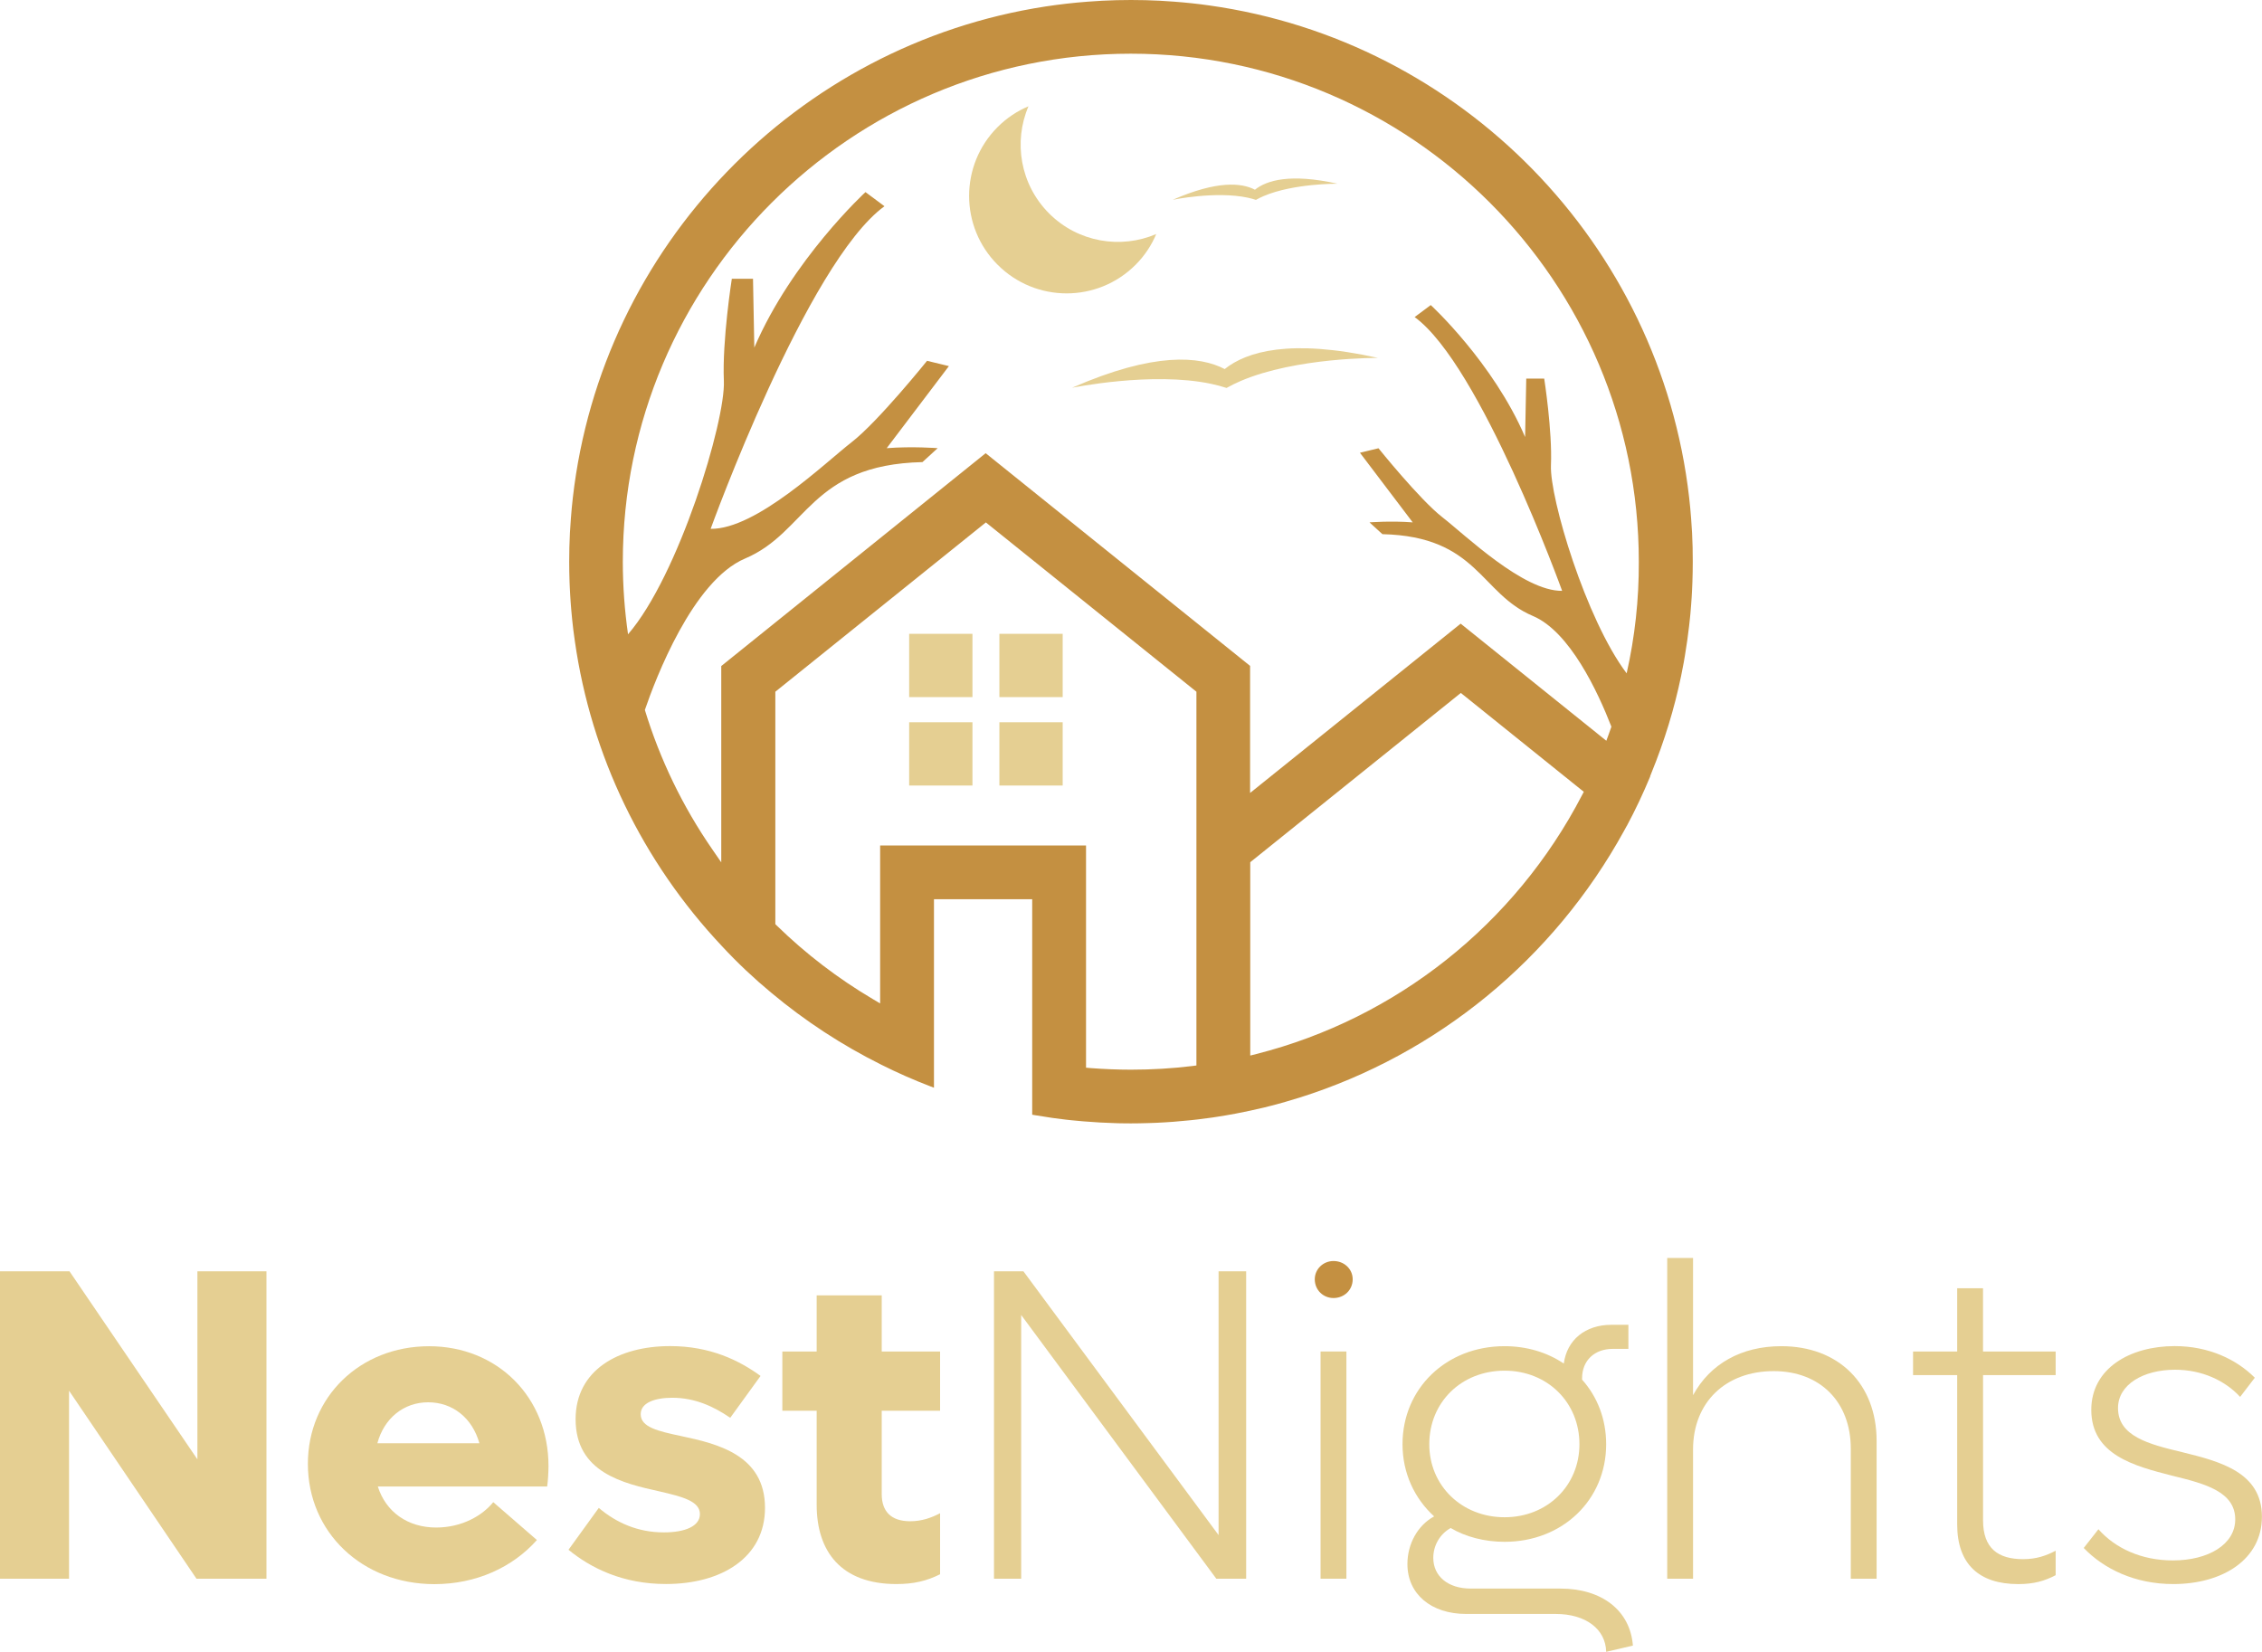
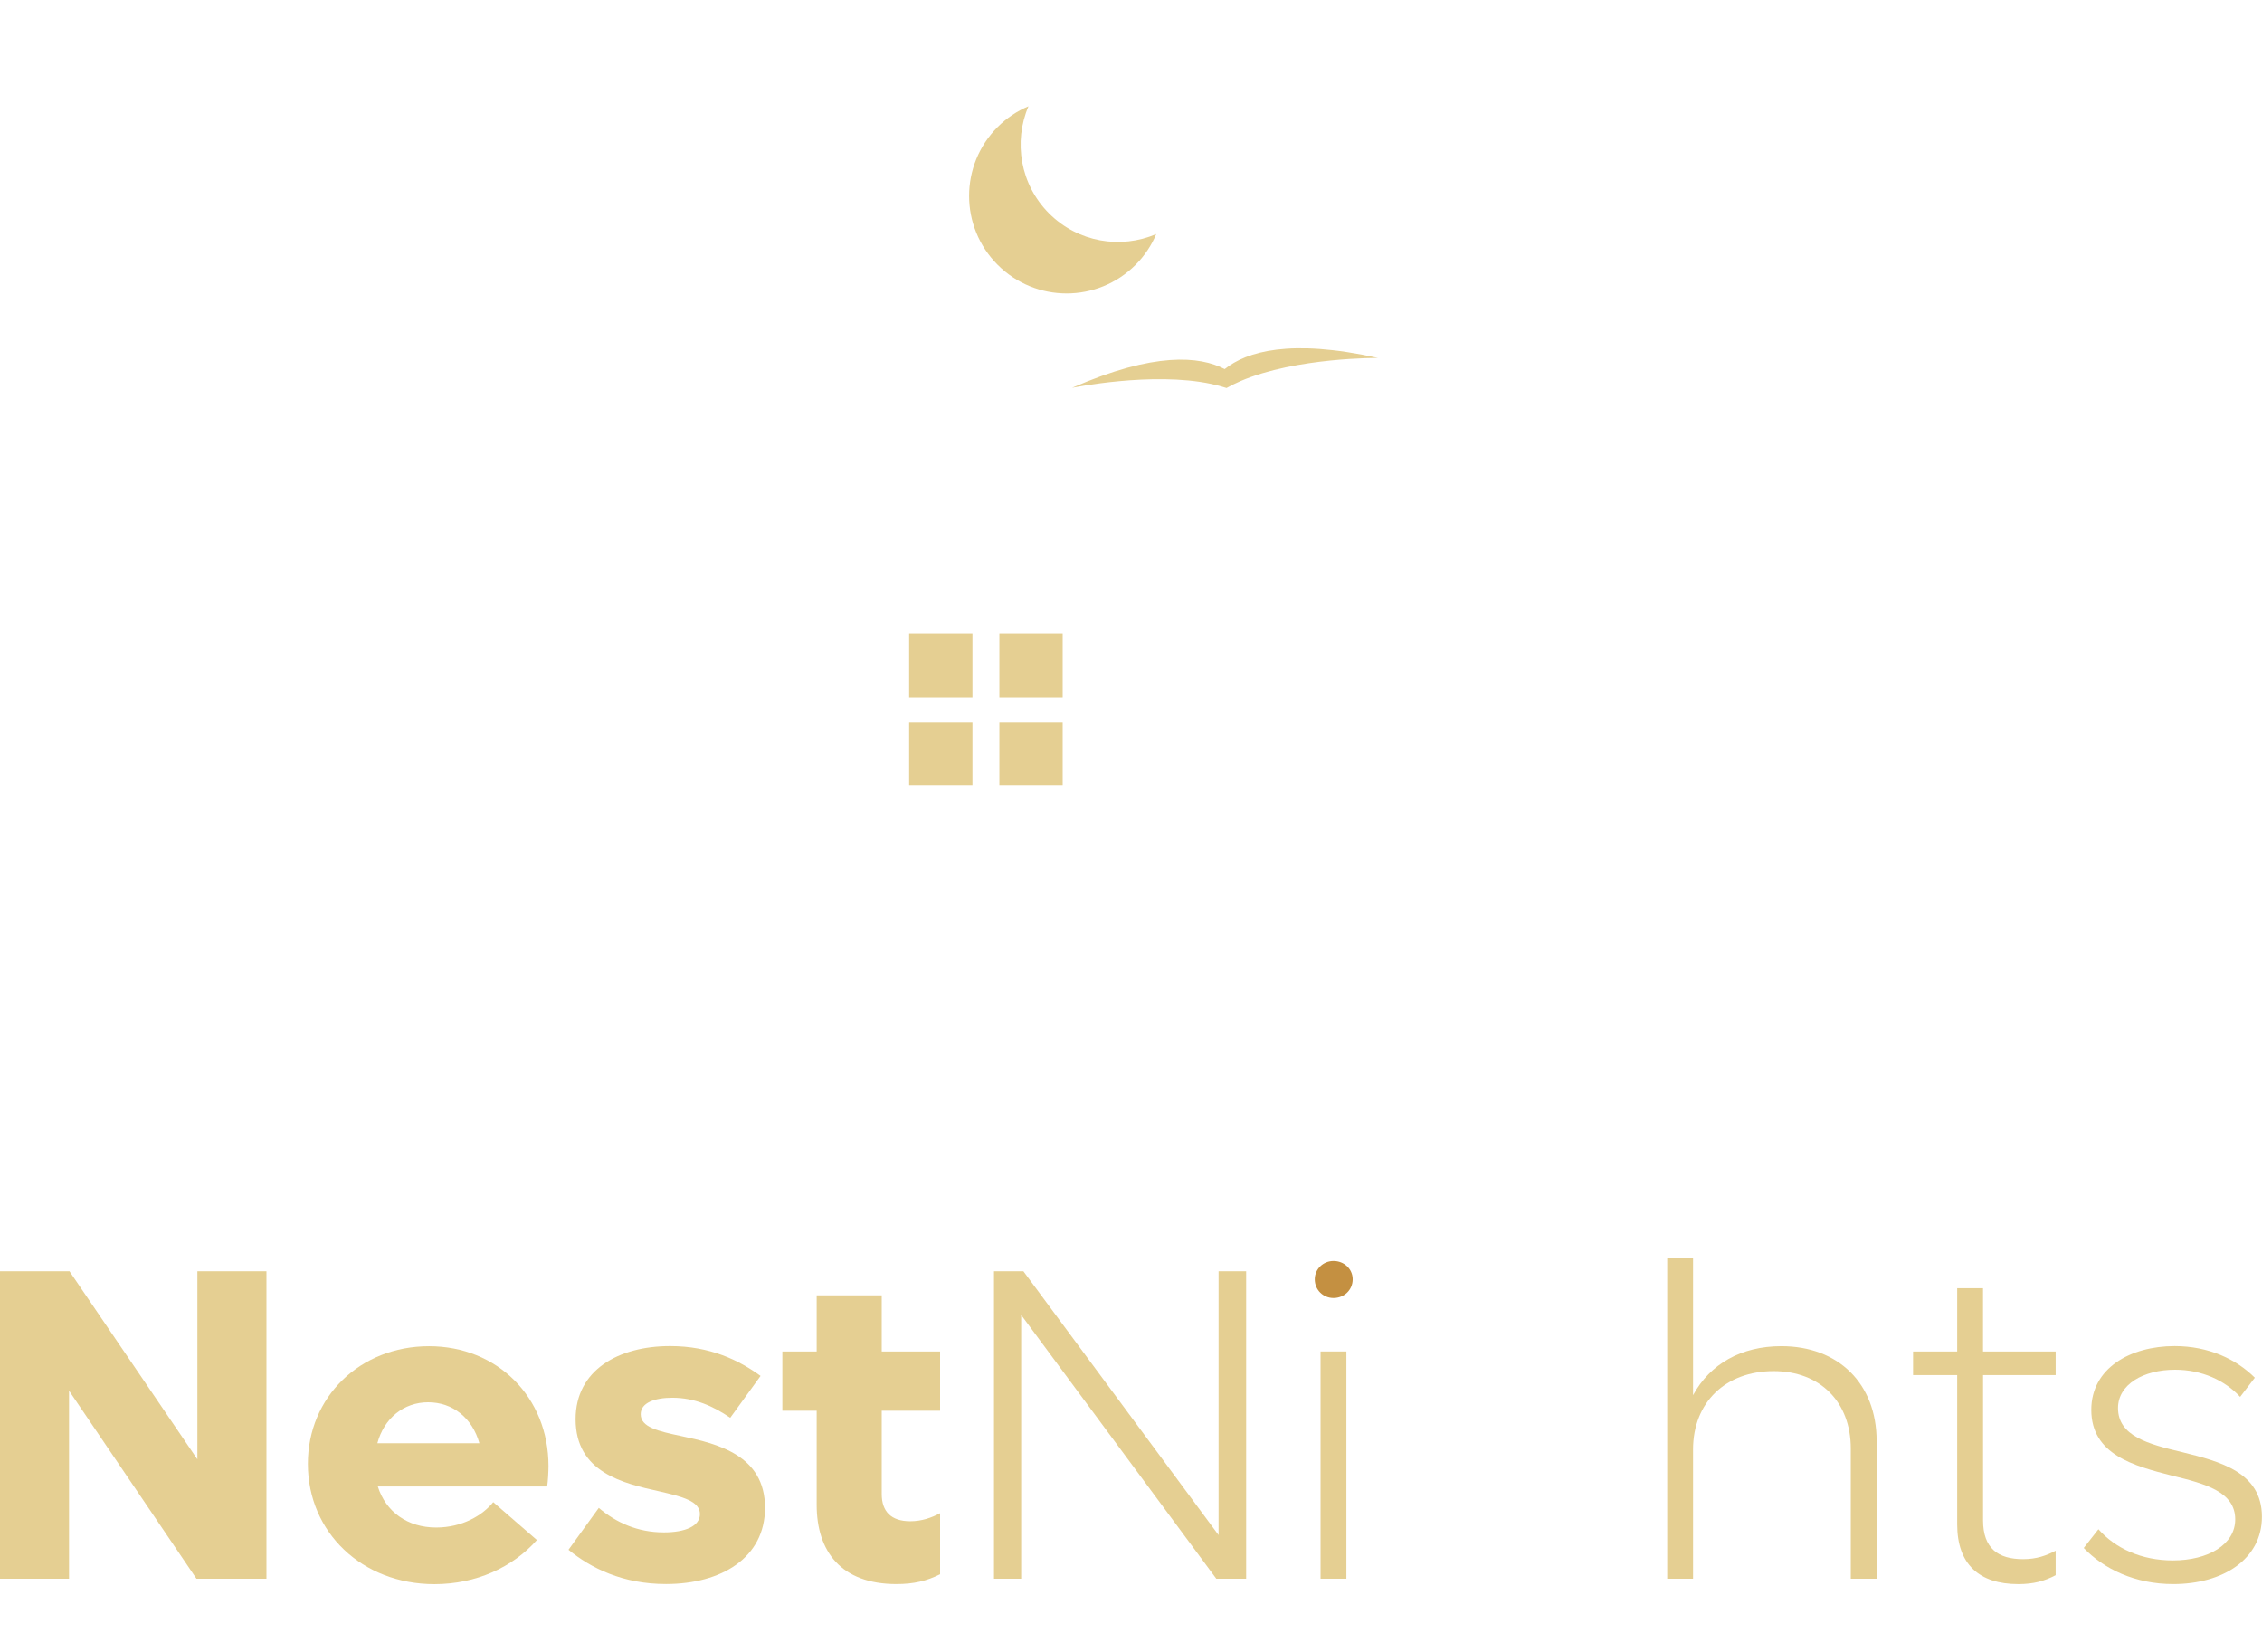
<svg xmlns="http://www.w3.org/2000/svg" version="1.1" id="Layer_1" x="0px" y="0px" viewBox="0 0 554.26 404.78" style="enable-background:new 0 0 554.26 404.78;" xml:space="preserve">
  <style type="text/css">
	.st0{fill:#E5CF92;}
	.st1{fill:#C49041;}
</style>
  <g>
    <path class="st0" d="M65.29,311.54v75.34H48.15L16.92,340.8v46.08H0v-75.34h17.03l31.34,46.08v-46.08H65.29z" />
    <path class="st0" d="M134.07,364.28H92.58c1.96,6.22,7.31,10.05,14.3,10.05c6.33,0,11.36-2.95,13.98-6.22l10.7,9.28   c-5.9,6.66-14.85,10.81-25.11,10.81c-17.69,0-31.01-12.67-31.01-29.48c0-16.38,12.78-28.82,29.7-28.82   c16.7,0,29.26,12.45,29.26,29.37C134.39,360.78,134.28,362.86,134.07,364.28z M92.47,353.68h25c-1.75-6.22-6.55-10.04-12.56-10.04   C98.91,343.64,94.1,347.57,92.47,353.68z" />
    <path class="st0" d="M139.3,379.78l7.42-10.26c4.26,3.6,9.5,6,15.94,6c5.24,0,8.84-1.53,8.84-4.48c0-3.17-4.26-4.26-9.93-5.57   c-8.84-1.97-20.53-4.59-20.53-17.69c0-12.01,10.48-17.91,23.15-17.91c9.83,0,16.92,3.49,22.17,7.31l-7.43,10.26   c-4.15-2.84-8.73-4.91-14.19-4.91c-4.26,0-7.75,1.2-7.75,4.04c0,3.17,4.26,4.15,9.93,5.35c8.74,1.86,20.53,4.59,20.53,17.58   c0,12.23-10.7,18.67-24.24,18.67C152.62,388.19,144.76,384.26,139.3,379.78z" />
    <path class="st0" d="M216.05,345.71v20.42c0,4.26,2.29,6.66,6.99,6.66c2.84,0,5.24-0.87,7.31-1.97v14.96   c-3.28,1.64-6.44,2.4-10.7,2.4c-13.54,0-19.54-7.97-19.54-19.43v-23.04h-8.41v-14.52h8.41v-13.76h15.94v13.76h14.3v14.52H216.05z" />
    <path class="st0" d="M305.35,311.54v75.34h-7.31l-47.82-64.64v64.64h-6.66v-75.34h7.21l47.82,64.64v-64.64H305.35z" />
    <path class="st1" d="M322.16,313.5c0-2.51,2.07-4.48,4.59-4.48c2.62,0,4.7,1.97,4.7,4.48c0,2.62-2.08,4.59-4.7,4.59   C324.23,318.09,322.16,316.13,322.16,313.5z" />
    <rect x="323.58" y="331.19" class="st0" width="6.33" height="55.68" />
-     <path class="st0" d="M400.11,403.26l-6.55,1.53c-0.11-5.57-5.02-9.28-12.34-9.28h-21.95c-8.63,0-14.41-4.91-14.41-12.23   c0-4.91,2.51-9.5,6.55-11.68c-4.8-4.37-7.75-10.59-7.75-17.69c0-13.65,10.7-24.02,25-24.02c5.46,0,10.48,1.53,14.52,4.26   c0.77-5.79,5.24-9.5,11.68-9.5h4.15v5.9h-3.82c-4.48,0-7.53,2.84-7.53,7.21v0.33c3.71,4.15,5.9,9.61,5.9,15.83   c0,13.65-10.7,23.91-24.89,23.91c-4.91,0-9.5-1.2-13.21-3.38c-2.73,1.53-4.26,4.37-4.26,7.31c0,4.59,3.71,7.53,9.17,7.53h21.95   C392.47,389.28,399.45,394.63,400.11,403.26z M368.67,371.81c10.48,0,18.34-7.75,18.34-17.9c0-10.26-7.86-18.02-18.34-18.02   c-10.59,0-18.45,7.75-18.45,18.02C350.21,364.06,358.18,371.81,368.67,371.81z" />
    <path class="st0" d="M459.83,353.14v33.74h-6.33V355c0-11.46-7.53-19-18.89-19c-11.79,0-19.76,7.64-19.76,19.22v31.66h-6.33v-78.61   h6.33v33.63c4.15-7.64,11.79-12.01,21.62-12.01C450.44,329.88,459.83,339.05,459.83,353.14z" />
    <path class="st0" d="M485.91,336.98v35.6c0,6.88,3.71,9.5,9.82,9.5c3.28,0,5.68-0.87,7.97-2.07v6c-2.73,1.42-5.35,2.18-9.17,2.18   c-9.61,0-14.96-4.91-14.96-14.63v-36.58h-10.81v-5.79h10.81v-15.5h6.33v15.5h17.8v5.79H485.91z" />
    <path class="st0" d="M510.58,379.34l3.6-4.59c4.15,4.7,10.59,7.64,18.23,7.64c8.73,0,15.29-3.93,15.29-10.05   c0-6.77-7.31-8.73-15.4-10.7c-9.39-2.4-19.87-5.13-19.87-16.16c0-10.15,9.5-15.61,20.42-15.61c8.41,0,15.18,3.28,19.65,7.75   l-3.6,4.7c-3.71-4.04-9.39-6.66-15.94-6.66c-7.75,0-13.98,3.6-13.98,9.39c0,6.88,7.42,8.84,15.72,10.81   c9.28,2.29,19.54,4.91,19.54,15.83c0,10.37-9.5,16.49-21.73,16.49C523.14,388.19,515.5,384.47,510.58,379.34z" />
  </g>
  <g>
    <rect x="222.77" y="155.32" class="st0" width="15.51" height="15.51" />
    <rect x="244.88" y="155.32" class="st0" width="15.51" height="15.51" />
    <rect x="222.77" y="176.99" class="st0" width="15.51" height="15.51" />
    <rect x="244.88" y="176.99" class="st0" width="15.51" height="15.51" />
    <path class="st0" d="M296.8,94.07c1.29,0.27,2.54,0.61,3.74,1c1.09-0.62,2.26-1.19,3.47-1.71c13.62-5.83,33.66-5.65,33.66-5.65   c-21.52-4.78-32.24-1.56-37.58,2.73c-6.07-3.18-17.22-4.26-37.4,4.58C262.69,95.03,282.32,90.98,296.8,94.07z" />
-     <path class="st0" d="M305.73,48.44c0.7,0.15,1.37,0.33,2.01,0.54c0.59-0.33,1.22-0.64,1.87-0.92c7.33-3.14,18.12-3.04,18.12-3.04   c-11.58-2.57-17.36-0.84-20.23,1.47c-3.27-1.71-9.27-2.29-20.14,2.47C287.37,48.95,297.94,46.77,305.73,48.44z" />
    <path class="st0" d="M278.24,64.9c2.23-2.23,3.93-4.8,5.07-7.55c-8.69,3.74-19.17,2.04-26.25-5.05   c-7.08-7.08-8.78-17.57-5.05-26.25c-2.74,1.14-5.31,2.84-7.55,5.07c-9.34,9.34-9.32,24.46,0,33.77   C253.78,74.22,268.9,74.24,278.24,64.9z" />
-     <path class="st1" d="M414.61,130.57c-0.06-1.16-0.14-2.32-0.23-3.48c-0.13-1.75-0.29-3.48-0.49-5.21   C406.76,59.71,358.05,10,296.35,1.34c-2.85-0.41-5.74-0.71-8.64-0.93c-1.16-0.09-2.33-0.16-3.49-0.23C281.87,0.06,279.5,0,277.13,0   s-4.74,0.06-7.08,0.18c-1.17,0.06-2.34,0.14-3.5,0.23c-3.5,0.26-6.96,0.66-10.39,1.18c-60.87,9.34-108.73,58.71-115.79,120.3   c-0.2,1.73-0.36,3.46-0.49,5.21c-0.09,1.16-0.16,2.32-0.23,3.48c-0.12,2.34-0.18,4.71-0.18,7.08c0,1.65,0.03,3.31,0.09,4.95   c0.02,0.47,0.03,0.93,0.06,1.4c0.02,0.62,0.06,1.25,0.1,1.87c0.02,0.47,0.06,0.93,0.09,1.4c0.02,0.32,0.05,0.65,0.07,0.96   c0.03,0.45,0.06,0.91,0.11,1.36c0.06,0.7,0.13,1.42,0.2,2.12c0.04,0.44,0.09,0.87,0.14,1.3c0.1,0.87,0.19,1.73,0.32,2.58   c0.07,0.53,0.15,1.08,0.22,1.61c3.99,27.86,16.45,53.86,36.07,74.69c3.8,4.1,7.87,7.92,12.06,11.39   c8.26,6.91,17.33,12.84,26.98,17.64c3.8,1.91,7.87,3.71,12.08,5.32l0.79,0.3v-46.19h24.07v52.8l0.49,0.09   c1.52,0.26,3.01,0.49,4.46,0.7c1.06,0.15,2.12,0.28,3.19,0.41c0.49,0.06,0.99,0.11,1.47,0.16c0.98,0.11,1.96,0.19,2.92,0.27   c2.75,0.23,5.46,0.38,8.1,0.45c0.24,0.01,0.48,0.02,0.71,0.02c0.48,0.01,0.95,0.02,1.43,0.02c0.47,0.01,0.95,0.01,1.42,0.01   c0.67,0,1.35-0.01,2.03-0.02c0.68-0.01,1.37-0.02,2.06-0.05c0.69-0.02,1.38-0.04,2.07-0.07c1.39-0.06,2.79-0.15,4.19-0.25   c0.08,0,0.16-0.01,0.23-0.02c1.32-0.11,2.65-0.23,3.98-0.36c0.64-0.06,1.27-0.14,1.9-0.21c1.15-0.13,2.29-0.28,3.44-0.45   c0.41-0.06,0.82-0.12,1.24-0.19c1.5-0.23,3.01-0.49,4.55-0.78c2.37-0.45,4.72-0.96,7.06-1.52c1-0.24,2-0.5,3-0.77   c0.69-0.18,1.38-0.37,2.07-0.58c1.2-0.34,2.38-0.7,3.57-1.07c33.66-10.62,62.16-33.9,79.43-65.33l0.67-1.22l0.01,0.01   c2.11-3.94,4.03-8,5.75-12.16l-0.03-0.02l0.36-0.92c3.14-7.71,5.57-15.62,7.24-23.69c0.23-1.08,0.44-2.16,0.63-3.24   c0.1-0.54,0.19-1.08,0.28-1.62c0.22-1.29,0.42-2.58,0.6-3.89c0.16-1.14,0.31-2.29,0.44-3.44c0.06-0.58,0.13-1.15,0.19-1.73   c0.05-0.46,0.1-0.93,0.14-1.39c0.06-0.7,0.12-1.39,0.17-2.09c0.04-0.52,0.08-1.05,0.11-1.57c0.01-0.08,0.01-0.17,0.02-0.25   c0.02-0.42,0.05-0.84,0.07-1.26c0.02-0.27,0.03-0.53,0.04-0.81c0.03-0.55,0.06-1.1,0.07-1.65c0.06-1.68,0.09-3.35,0.09-5.04   C414.79,135.28,414.73,132.92,414.61,130.57z M293.16,261.1l-1.06,0.14c-4.84,0.59-9.88,0.89-14.96,0.89   c-3.31,0-6.65-0.14-9.93-0.39l-1.1-0.1v-54.45h-50.45v38.7l-1.81-1.07c-8.51-5.03-16.42-11.08-23.51-18l-0.36-0.36v-56.95   l51.59-41.49l51.59,41.49V261.1z M387.62,194.91c-16.4,31.57-45.47,54.67-79.77,63.38l-1.5,0.38v-47.38l51.6-41.48l30.13,24.23   L387.62,194.91z M398.58,165.01c-10.01-13.28-18.89-43.02-18.55-50.99c0.36-8.43-1.65-21.24-1.65-21.24h-4.4l-0.28,14.32   c-7.84-18.3-23.12-32.34-23.12-32.34l-3.95,2.94c16.15,11.74,36.14,67.09,36.14,67.09c-9.5,0.13-23.8-13.74-29.31-18.01   c-5.5-4.26-15.69-16.93-15.69-16.93l-4.54,1.1l12.93,17.06c-5.36-0.41-10.59,0-10.59,0l3.16,2.89   c23.39,0.55,23.94,14.58,36.88,20.05c9.02,3.81,15.9,18.55,19.23,27.13c-0.21,0.62-0.43,1.25-0.66,1.87l-0.58,1.58l-35.69-28.7   l-51.6,41.49v-31.14l-64.79-52.12l-64.79,52.16v48.11l-2.19-3.18c-7.3-10.57-12.84-22.08-16.53-34.17   c2.58-7.54,11.73-31.69,24.56-37.11c15.24-6.44,15.89-22.98,43.46-23.63l3.73-3.41c0,0-6.17-0.49-12.49,0l15.24-20.11l-5.35-1.3   c0,0-12,14.92-18.49,19.95c-6.48,5.03-23.35,21.37-34.54,21.23c0,0,23.57-65.22,42.59-79.06l-4.65-3.46c0,0-17.99,16.54-27.24,38.1   l-0.32-16.86h-5.19c0,0-2.38,15.08-1.95,25.02c0.43,9.81-11.04,47.7-23.48,62.1c-0.84-5.85-1.28-11.78-1.28-17.78   c0-68.66,55.83-124.5,124.47-124.5c68.64,0,124.48,55.84,124.48,124.5C401.6,146.95,400.59,156.1,398.58,165.01z" />
  </g>
</svg>